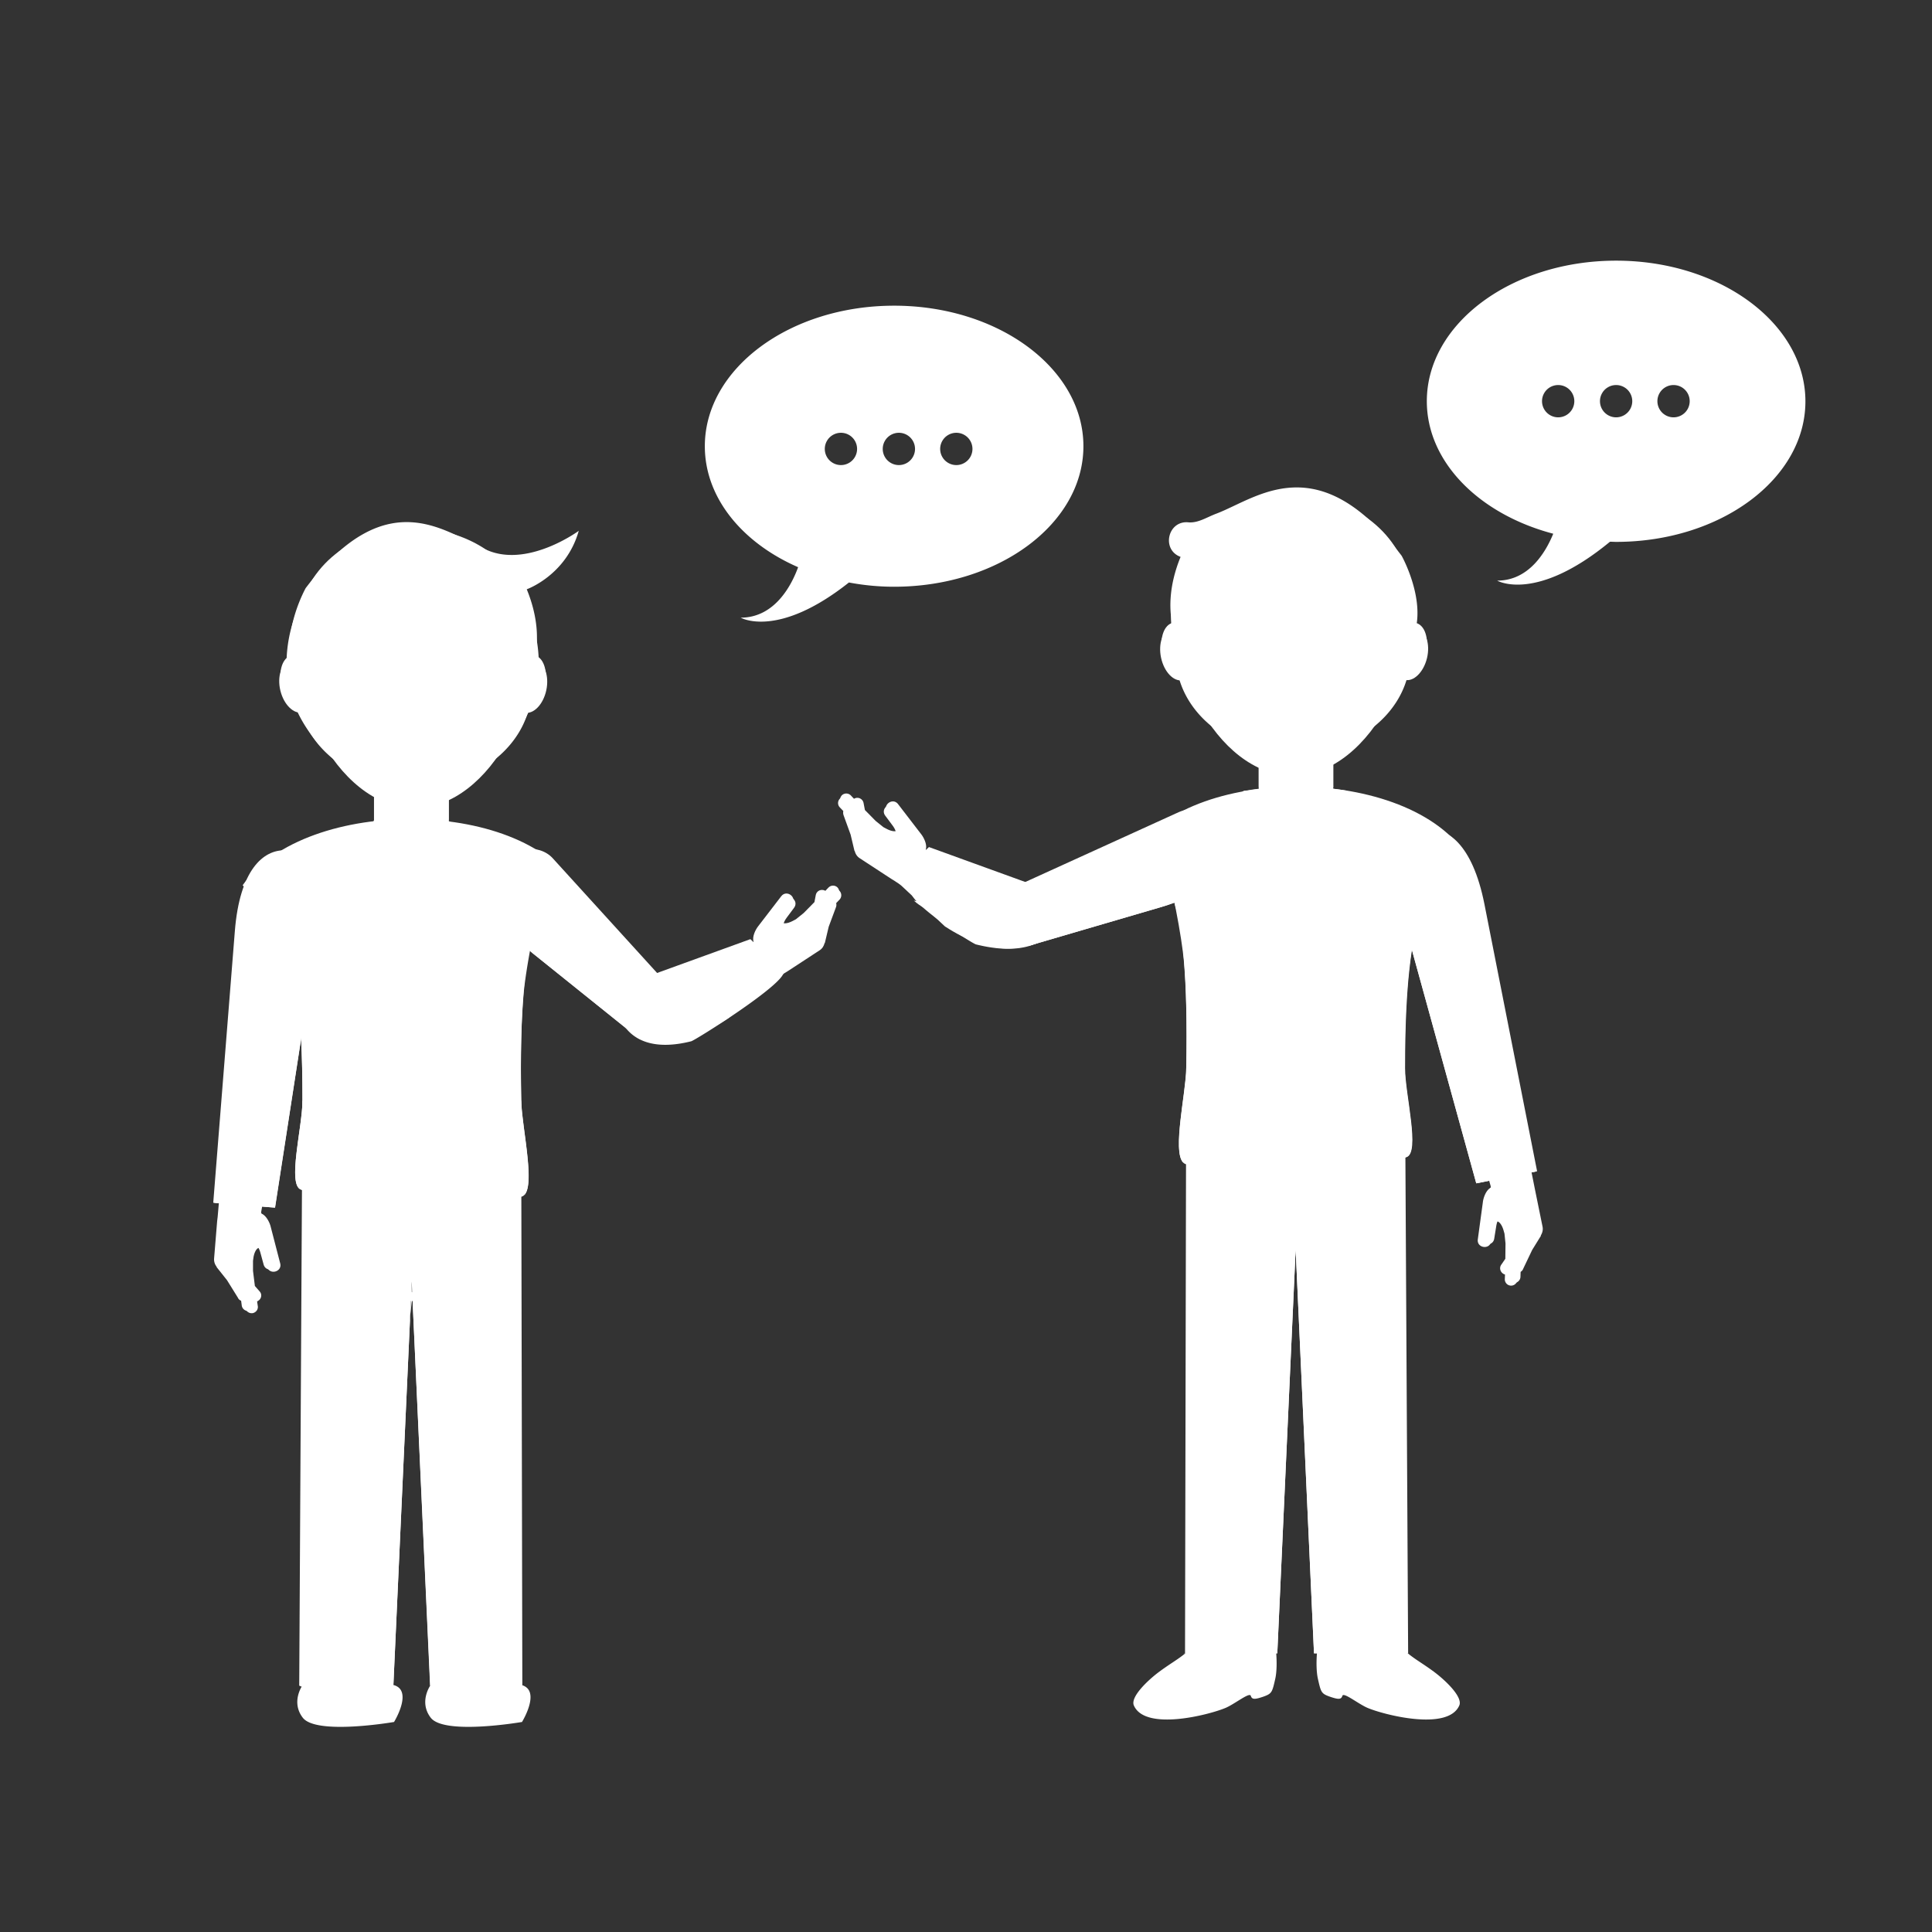
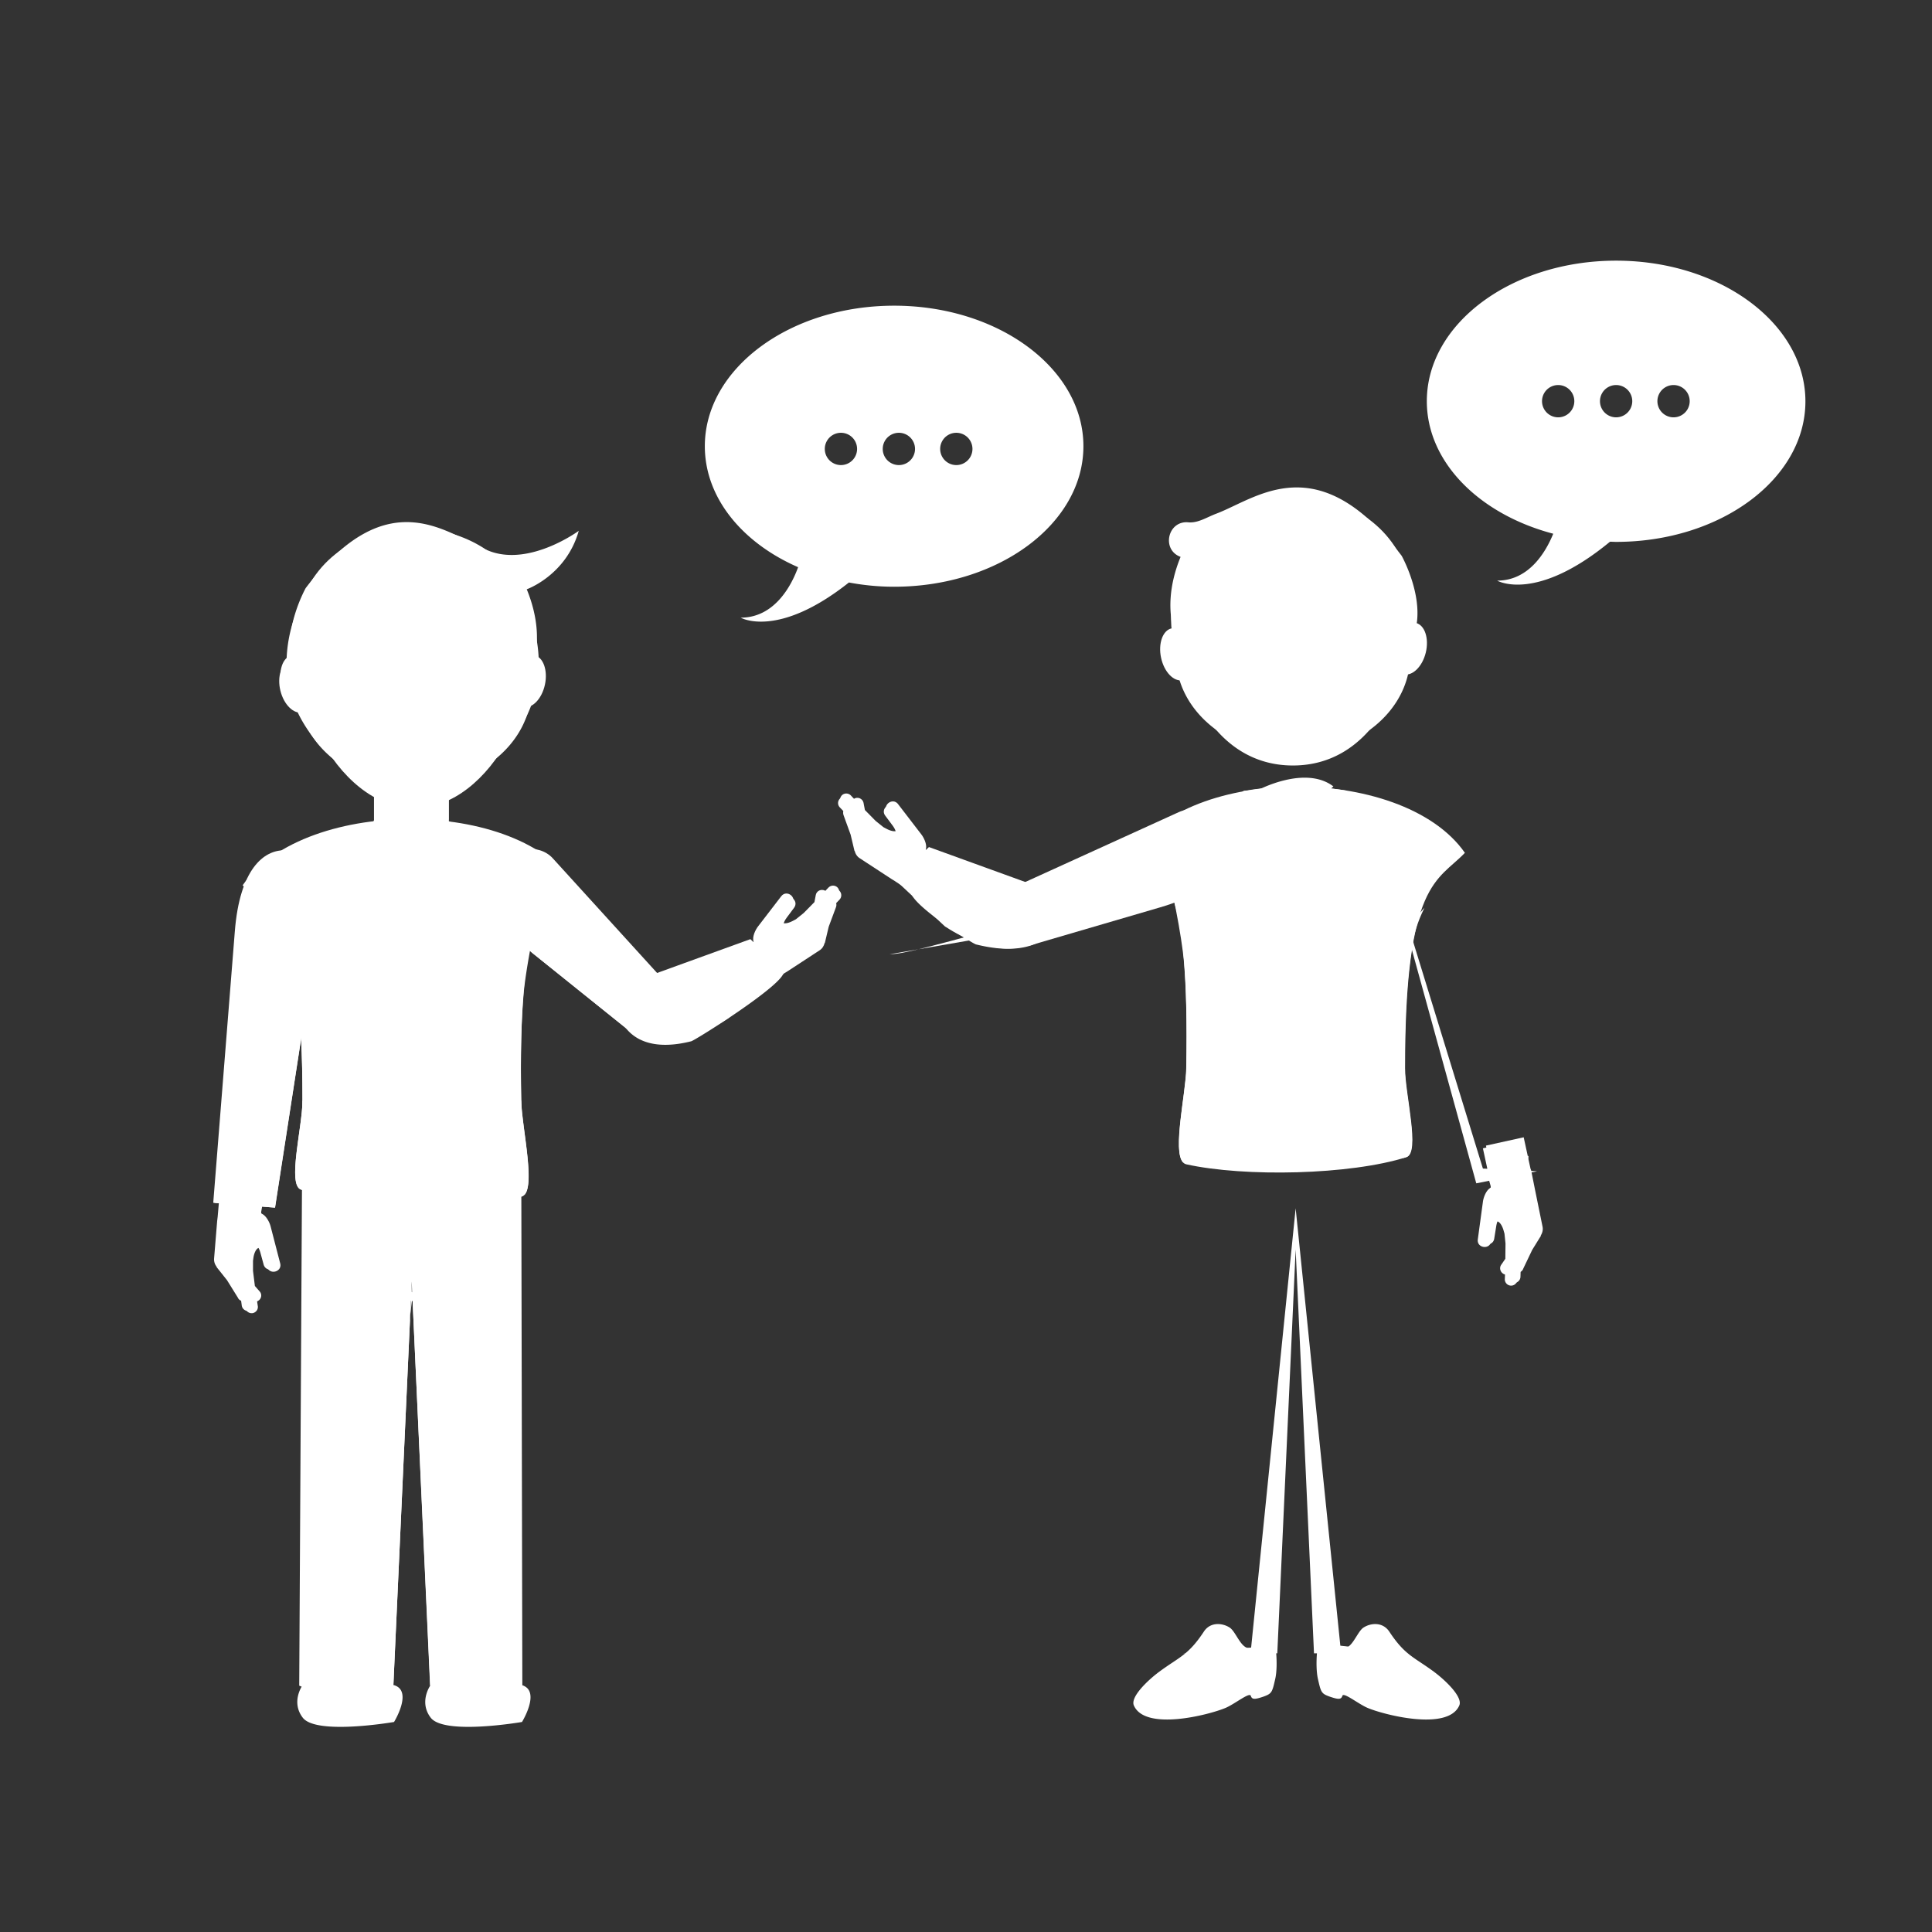
<svg xmlns="http://www.w3.org/2000/svg" viewBox="0 0 113.7 113.7">
  <rect x="0" y="0" width="113.7" height="113.7" fill="#333333" stroke="none" />
  <style>.st2{fill:#fff}</style>
  <g id="Ebene_1">
    <path class="st2" d="M69.2 38.58c0 3.2 3.09 5.79 6.89 5.79 3.81 0 6.9-2.59 6.9-5.79s-3.09-5.79-6.9-5.79c-3.8 0-6.89 2.59-6.89 5.79m21.4 33.77l-.44-2.16-.05-.25-.18-.9-.04-.11-.12-.55v-.19h-.04l-.24-1.1-2.22.49.26 1.2c-.03.09-.03.19-.01.29l.21.74v.09c-.27.13-.43.58-.46.83l-.3 2.21c-.07.52.73.63.79.09l.11-.68c.03-.2.08-.35.16-.46.14-.07.34.13.45.5l.06.21.06.58-.01.9-.24.35c-.12.17-.07.4.1.52.04.03.08.04.12.06l-.01.26a.37.37 0 10.74.04l.01-.3c.07-.04.13-.11.16-.2l.52-1.09.52-.84h-.02c.1-.17.15-.34.11-.53" />
    <path class="st2" d="M90.78 72.19l-.44-2.16-.05-.25-.18-.9-.04-.11-.12-.55v-.19h-.04l-.24-1.1-2.22.49.26 1.2c-.03.09-.03.19-.01.29l.21.73v.1c-.27.13-.43.58-.46.83l-.3 2.21c-.07.52.73.63.79.09l.11-.68c.03-.2.08-.35.16-.46.14-.07.34.13.45.5l.06.21.06.58-.01.9-.24.35c-.12.17-.07.4.1.52.04.03.08.04.12.05l-.01.27a.37.37 0 10.74.04l.01-.3c.07-.04.13-.11.16-.2l.52-1.09.52-.84h-.02c.1-.16.15-.34.11-.53M77.8 95.88c-.28.55-.42 2.12-.24 2.92.18.8.2.87.7 1.05.5.17.67.18.74-.05.07-.23.94.48 1.48.71.94.4 4.73 1.39 5.4-.14.22-.49-.79-1.46-1.47-1.97-1.2-.89-1.72-.97-2.65-2.38-.39-.58-1.09-.51-1.51-.24-.42.26-.72 1.48-1.37 1.17s-.91-1.3-1.08-1.07m-2.99 0c.28.55.42 2.12.24 2.92-.18.8-.2.87-.7 1.05-.5.17-.67.18-.74-.05-.07-.23-.94.48-1.48.71-.94.4-4.73 1.39-5.4-.14-.22-.49.79-1.46 1.47-1.97 1.2-.89 1.72-.97 2.65-2.38.38-.58 1.09-.51 1.51-.24.42.26.72 1.48 1.37 1.17.67-.31.91-1.3 1.08-1.07" />
-     <path class="st2" d="M82.68 62.87H69.81l-.07 34.43h5.43l1.08-23.77 1.08 23.77h5.54zM74.07 38.1v8.18c0 2.15 4.4 2.18 4.4 0V38.1c0-2.92-4.4-2.92-4.4 0m7.82 13.45l4.99 18.09 3.58-.71-3.1-15.72c-1.42-7.16-6.11-4.01-5.47-1.66" />
    <path class="st2" d="M83.09 55.89l3.79 13.75 3.58-.71-3.19-.16-4.28-13.92zM69.62 97.3l4.01-.34 2.62-25.85 2.63 25.74 3.99.45h-5.54l-1.08-23.77-1.08 23.77zm-.4-63.09c-1.39 5.35 2.17 7.34 6.88 7.34 4.84 0 8.47-2.45 6.74-7.8-2.05-6.34-11.95-6-13.62.46" />
-     <path class="st2" d="M69.45 33.92c-1.34 4.79 2.1 11.73 6.64 11.73 4.67 0 8.18-7.35 6.51-12.14-1.97-5.68-11.53-5.38-13.15.41" />
    <path class="st2" d="M69.03 36.04c.32 4.39 2.54 9.01 7.06 9.01s6.74-4.63 7.06-9.01a9.23 9.23 0 00-.4-2.13c-2.02-6.25-11.8-5.91-13.46.45-.13.54-.22 1.1-.26 1.68" />
    <path class="st2" d="M68.95 36.98c-.52.11-.8.89-.62 1.73.18.84.75 1.43 1.28 1.32.52-.11.8-.89.62-1.73-.18-.84-.75-1.43-1.28-1.32" />
-     <path class="st2" d="M69.03 36.65c-.52.11-.8.89-.62 1.73.18.84.75 1.43 1.28 1.32.52-.11.8-.89.62-1.73-.18-.84-.75-1.43-1.28-1.32m14.37.34c.52.13.78.91.58 1.74-.2.83-.79 1.41-1.31 1.28-.52-.13-.78-.91-.57-1.74.2-.83.78-1.4 1.3-1.28" />
    <path class="st2" d="M83.33 36.66c.52.13.78.91.58 1.74-.2.83-.79 1.41-1.31 1.28-.52-.13-.78-.91-.57-1.74.19-.83.78-1.4 1.3-1.28M69.36 47.8l-9.82 4.47 1.04 3.38 7.69-2.25c7.01-2.05 3.31-6.61 1.09-5.6" />
-     <path class="st2" d="M60.31 54.78l.27.87 7.69-2.25c.22-.06.71-.23.91-.3-.05-.43-.02-.58-.02-.58s-7.14 2.1-8.47 2.23c-.14.01-.26.03-.38.03" />
-     <path class="st2" d="M53.78 53l3.14.67c2.63 2.93 4.59 2.09 5.22.79-.66.16-1.18.27-1.45.3-1.34.13-1.85.19-2.61-.57-.52-.53-2.81.18-4.3-1.19" />
+     <path class="st2" d="M60.31 54.78c.22-.06.71-.23.91-.3-.05-.43-.02-.58-.02-.58s-7.14 2.1-8.47 2.23c-.14.01-.26.03-.38.03" />
    <path class="st2" d="M50.6 50.51l1.85 1.21.21.13.77.51.1.05.48.3.14.14.03-.03.95.6 1.21-1.93-1.04-.65a.503.503 0 00-.2-.21l-.67-.37-.07-.06c.1-.28-.11-.71-.27-.91l-1.36-1.77c-.32-.41-.96.07-.62.5l.41.55c.12.16.19.3.21.44-.05.15-.33.15-.67-.03l-.19-.1-.46-.37-.63-.64-.08-.42a.37.37 0 00-.44-.29c-.05.01-.09.02-.12.05l-.18-.19a.375.375 0 00-.52-.03c-.15.14-.16.37-.02.52l.21.22a.47.47 0 00.02.26l.41 1.13.23.97.01-.02c.04.18.14.34.3.44" />
    <path class="st2" d="M50.72 50.31l1.85 1.21.21.13.77.51.1.05.48.3.14.14.03-.03.95.6 1.21-1.93-1.04-.65a.574.574 0 00-.2-.21l-.67-.37-.07-.06c.1-.28-.11-.71-.27-.91l-1.36-1.77c-.32-.41-.96.07-.62.5l.41.55c.12.16.19.3.21.44-.05.15-.33.15-.67-.03l-.19-.1-.46-.37-.63-.64-.08-.42a.375.375 0 00-.44-.29c-.04.01-.08.02-.12.05l-.18-.19a.375.375 0 00-.52-.03c-.15.14-.16.37-.03.52l.21.22c-.02.08-.02.17.02.26l.41 1.13.23.97.01-.02c.06.18.15.34.31.44" />
    <path class="st2" d="M61.84 52.45l-7.17-2.6-2.01 1.91 2.95 2.76c5.26 3.42 7.86-.83 6.23-2.07m4.61-1.85c2.17.5 3.55 1.38 3.37 12.27-.03 1.58-.96 5.44-.01 5.65 3.44.76 9.65.63 12.96-.42.83-.26-.08-3.7-.08-5.23-.01-11.02 1.93-11.01 3.52-12.68-3.72-5.33-16.86-5.19-19.76.41" />
    <path class="st2" d="M73.31 46.53c-1.09-.06 1.47 4.41 2.96 4.41 1.5 0 3.47-4.36 2.96-4.41-1.94-.32-4-.32-5.92 0m-3.64 10c-.1-1.19-.74-4.87-1.25-5.94.68.67 1.49 4.65 1.69 5.91l.8 6.29s-1.19 5.1-1.28 5.62c-.65-.64.16-4.08.18-5.55.05-2.65 0-4.72-.14-6.33m12.96 11.4c0-.06.01-.11.02-.17.05-.5-.98-5.01-.98-5.01.37-2.2.56-4.26.88-6.24.24-1.26.59-2.4 1.28-3.08-.42.84-.62 1.55-.75 2.4v.06c-.36 2.27-.41 4.73-.41 6.98 0 1.53.91 4.97.08 5.23-.05.02-.11.03-.16.05.03-.07.04-.14.04-.22" />
    <path class="st2" d="M76.28 48.38l1.32 1.47s-1.03 1.76-2.79.15l1.47-1.62z" />
    <path class="st2" d="M76.21 49.71s2.13 2.64 1.98 3.52c-.12.69-1.39 5.4-1.95 7.44-.06.22-.38.21-.43-.02-.37-2.05-1.2-6.77-1.32-7.45-.14-.89 1.72-3.49 1.72-3.49M82.1 38.6l-.44-.23s.82-4.86-.37-5.16c-1.19-.3-4.78 1.35-10.02-.07 0 0-1.42 1.12-.82 4.34 0 0-.23 1.47-.53 1.24-.3-.22-1.89-2.4-.44-5.95h-.01c-1.14-.43-.74-2.15.47-2.03.57.05 1.08-.3 1.64-.51 2.39-.9 5.97-4.03 10.91 2.48 0 0 1.42 2.54.75 4.56l-.51.84c-.11.15-.42.49-.63.49m-3.63 7.68l-2.19 2.1-2.2-1.91c0 .01 2.73-1.45 4.39-.19m-24.86 6.19s3.95 3.61 8.53 1.98c0 0-.79 2.1-4.7 1.13-.24-.06-3.89-2.39-3.83-3.11M25.32 99.2s-.68.97.03 1.89c.8 1.04 5.37.25 5.37.25s1.37-2.22-.42-2.22c-.41 0-4.98.08-4.98.08m-7.53 0s-.68.97.03 1.89c.8 1.04 5.37.25 5.37.25s1.37-2.22-.42-2.22c-.4 0-4.98.08-4.98.08m13.49-58.71c0 3.2-3.09 5.79-6.89 5.79-3.81 0-6.9-2.59-6.9-5.79s3.09-5.79 6.9-5.79c3.81 0 6.89 2.59 6.89 5.79M12.8 74.2l.18-2.2.03-.25.07-.92.03-.11.06-.56-.02-.19.04-.01.11-1.12 2.27.23-.12 1.22c.04.09.06.19.05.29l-.13.75.01.09c.28.1.49.52.55.77l.56 2.16c.13.51-.65.71-.78.18l-.18-.66c-.05-.19-.12-.33-.22-.43-.15-.05-.32.16-.39.54l-.03.22v.59l.11.89.28.32c.14.15.12.39-.04.52-.04.03-.07.05-.11.07l.04.26c.04.2-.1.39-.3.43a.38.38 0 01-.43-.3l-.05-.3a.334.334 0 01-.19-.18l-.64-1.03-.62-.78h.02a.663.663 0 01-.16-.49" />
    <path class="st2" d="M12.6 74.06l.18-2.2.03-.25.08-.92.02-.11.06-.56-.02-.19h.04l.11-1.12 2.27.23-.12 1.22c.04.09.06.19.05.29l-.13.75.01.09c.28.1.49.52.55.77l.56 2.16c.13.51-.65.71-.78.18l-.18-.66c-.05-.19-.12-.33-.22-.43-.15-.05-.32.16-.39.54l-.04.22v.59l.11.89.28.32c.14.15.12.39-.04.52-.04.03-.07.05-.11.07l.04.26c.04.2-.1.39-.3.43a.38.38 0 01-.43-.3l-.04-.3a.334.334 0 01-.19-.18l-.64-1.03-.62-.78h.02a.687.687 0 01-.16-.5m5.2-9.28h12.87l.07 34.42s-.85.86-2.6.86c-1.79 0-2.83-.86-2.83-.86l-1.08-23.77-1.08 23.77c.22.04-1.42.55-2.68.67-1.19.11-2.86-.67-2.86-.67l.19-34.42zm8.62-24.77v8.18c0 2.15-4.41 2.18-4.41 0v-8.18c0-2.92 4.41-2.92 4.41 0" />
    <path class="st2" d="M19.05 52.53l-2.86 18.54-3.64-.29 1.27-15.97c.57-7.27 5.6-4.69 5.23-2.28" />
    <path class="st2" d="M18.36 56.98l-2.18 14.09-3.63-.28 3.14-.54 2.65-14.32zm12.5 42.22l-4.01-.33-2.55-22.8-2.7 22.69-3.99.44h5.54l1.08-23.76 1.09 23.76zm.41-63.08c1.39 5.35-2.17 7.34-6.88 7.34-4.84 0-8.47-2.45-6.74-7.8 2.04-6.34 11.94-6.01 13.62.46" />
    <path class="st2" d="M31.03 35.83c1.34 4.79-2.1 11.73-6.64 11.73-4.67 0-8.18-7.34-6.51-12.14 1.97-5.68 11.53-5.38 13.15.41" />
    <path class="st2" d="M31.45 37.95c-.32 4.39-2.54 9.01-7.06 9.01s-6.74-4.63-7.06-9.01c.05-.74.18-1.46.4-2.13 2.02-6.25 11.8-5.91 13.46.45.13.54.22 1.1.26 1.68" />
-     <path class="st2" d="M31.53 38.89c.52.11.8.89.62 1.73-.18.84-.75 1.43-1.28 1.32-.52-.11-.8-.89-.62-1.73.19-.85.76-1.44 1.28-1.32" />
    <path class="st2" d="M31.45 38.56c.52.11.8.89.62 1.73-.18.84-.75 1.43-1.28 1.32-.52-.11-.8-.89-.62-1.73.18-.84.75-1.43 1.28-1.32m-14.37.34c-.52.13-.78.91-.58 1.74.2.83.79 1.41 1.31 1.28.52-.13.78-.91.57-1.74-.19-.83-.78-1.4-1.3-1.28" />
    <path class="st2" d="M17.15 38.57c-.52.13-.78.91-.58 1.74.2.83.79 1.41 1.31 1.28.52-.13.78-.91.57-1.74-.19-.83-.78-1.4-1.3-1.28m15.38 11.94l7.26 7.98-2.16 2.65-6.3-5.06c-5.64-4.64-.45-7.38 1.2-5.57" />
    <path class="st2" d="M38.08 60.5l-.46.64-6.3-5.06c-.17-.15-.56-.49-.71-.63.21-.37.24-.52.24-.52s5.73 4.75 6.91 5.39c.11.06.22.12.32.18m10.15-4.57l-1.85 1.21-.21.13-.77.51-.1.05-.48.3-.14.14-.03-.03-.95.6-1.21-1.93 1.04-.65c.04-.08.11-.16.2-.21l.67-.37.07-.06c-.1-.28.11-.71.27-.91l1.36-1.77c.32-.41.96.07.62.5l-.41.55c-.12.16-.19.3-.21.44.05.15.33.15.67-.03l.19-.1.46-.37.63-.64.08-.42c.04-.2.23-.33.44-.29.05.01.09.02.12.05l.18-.19c.14-.15.37-.16.52-.03.15.14.16.37.03.52l-.21.22c.02.08.02.17-.02.26l-.42 1.13-.23.97-.01-.02c-.04.18-.14.34-.3.44" />
    <path class="st2" d="M48.11 55.73l-1.85 1.21-.21.13-.77.51-.1.05-.48.3-.14.14-.03-.03-.95.6-1.21-1.93 1.04-.65c.05-.08.11-.16.2-.21l.67-.37.07-.06c-.1-.28.11-.71.27-.91l1.36-1.77c.32-.41.96.07.62.5l-.41.55c-.12.16-.19.3-.21.44.05.15.33.15.67-.03l.19-.1.46-.37.63-.64.08-.42c.04-.2.23-.33.44-.29.05.01.09.02.12.05l.18-.19c.14-.15.37-.16.52-.03.15.14.16.37.03.52l-.21.22c.02.08.02.17-.02.26l-.41 1.13-.23.97-.01-.02c-.06.18-.15.34-.31.44" />
    <path class="st2" d="M36.99 57.87l7.17-2.6 2.01 1.91-3.32 2.75c-5.25 3.43-7.49-.82-5.86-2.06m-2.95-5.36c-2.17.5-3.55 1.38-3.37 12.27.03 1.58.96 5.44.01 5.65-3.44.76-9.65.63-12.96-.42-.83-.26.08-3.7.08-5.23.01-11.02-1.93-11.01-3.52-12.68 3.71-5.33 16.85-5.19 19.76.41" />
    <path class="st2" d="M30.82 58.44c.1-1.19.74-4.87 1.25-5.94-.68.67-1.49 4.65-1.69 5.91l-.26 7.15.74 4.76c.65-.64-.16-4.08-.18-5.55-.06-2.65 0-4.72.14-6.33m-12.97 11.4c0-.06-.01-.11-.02-.17-.05-.5.44-4.1.44-4.1-.37-2.2-.02-5.18-.34-7.15-.24-1.26-.59-2.4-1.28-3.08.42.85.62 1.55.75 2.4l-.01.06c.36 2.27.41 4.73.41 6.98 0 1.53-.91 4.97-.08 5.23.05.02.11.03.16.05l-.03-.22m.53-29.33l.44-.23s-.82-4.86.37-5.16c1.19-.3 4.78 1.35 10.02-.07 0 0 1.42 1.12.82 4.34 0 0 .23 1.47.53 1.24.3-.22 1.89-2.4.44-5.95 0 0 2.32-.82 3.06-3.44 0 0-2.84 2.09-5.23 1.2-2.39-.9-5.9-4.34-10.84 2.17 0 0-1.42 2.54-.75 4.56l.51.84c.11.16.43.5.63.5m3.59 7.8l.32.3a2.854 2.854 0 003.84.1l.38-.34s-2.87-1.32-4.54-.06m24.15 8.89s-5.96 4.97-9.78 2.27c0 0 .44 2.79 4.34 1.81.24-.06 5.5-3.36 5.44-4.08" />
    <path class="st2" d="M31.71 39.11c0 3.81-3.31 6.75-5.51 7.1-.49.08-1.4.78-1.92.78-.43 0-1.1-.65-1.52-.7-2.16-.27-5.9-3.29-5.9-7.18 0-4.35 3.32-7.88 7.42-7.88 4.1-.01 7.43 3.52 7.43 7.88m-8.08 13.28s-.67 10.28 0 11.17V52.39zm-3.35 23.24s5.81.89 8.04.22c0 0-3.01 1.79-8.04-.22m32.34-57.64c-6.15 0-11.14 3.71-11.14 8.27 0 3.04 2.21 5.69 5.49 7.12-.37 1.02-1.35 2.97-3.38 2.97 0 0 2.17 1.26 6.37-2.07.85.16 1.74.25 2.66.25 6.15 0 11.14-3.71 11.14-8.27s-4.99-8.27-11.14-8.27zm-3.13 9.38a.95.95 0 110-1.9.95.95 0 010 1.9zm3.41 0a.95.95 0 110-1.9.95.95 0 010 1.9zm3.38 0a.95.95 0 110-1.9.95.95 0 010 1.9zm38.83-12.03c-6.15 0-11.14 3.71-11.14 8.27 0 3.6 3.11 6.66 7.44 7.8-.43 1.05-1.41 2.76-3.3 2.76 0 0 2.26 1.32 6.64-2.29.12 0 .24.01.36.01 6.15 0 11.14-3.71 11.14-8.27s-4.99-8.28-11.14-8.28zm-3.41 9.22a.95.95 0 110-1.9.95.95 0 010 1.9zm3.41 0a.95.95 0 110-1.9.95.95 0 010 1.9zm3.38 0a.95.95 0 110-1.9.95.95 0 010 1.9zM76.13 38.64c-.39 0-.93.64-.93.64l1.34.6c.05-.96-.15-1.24-.41-1.24" />
  </g>
</svg>